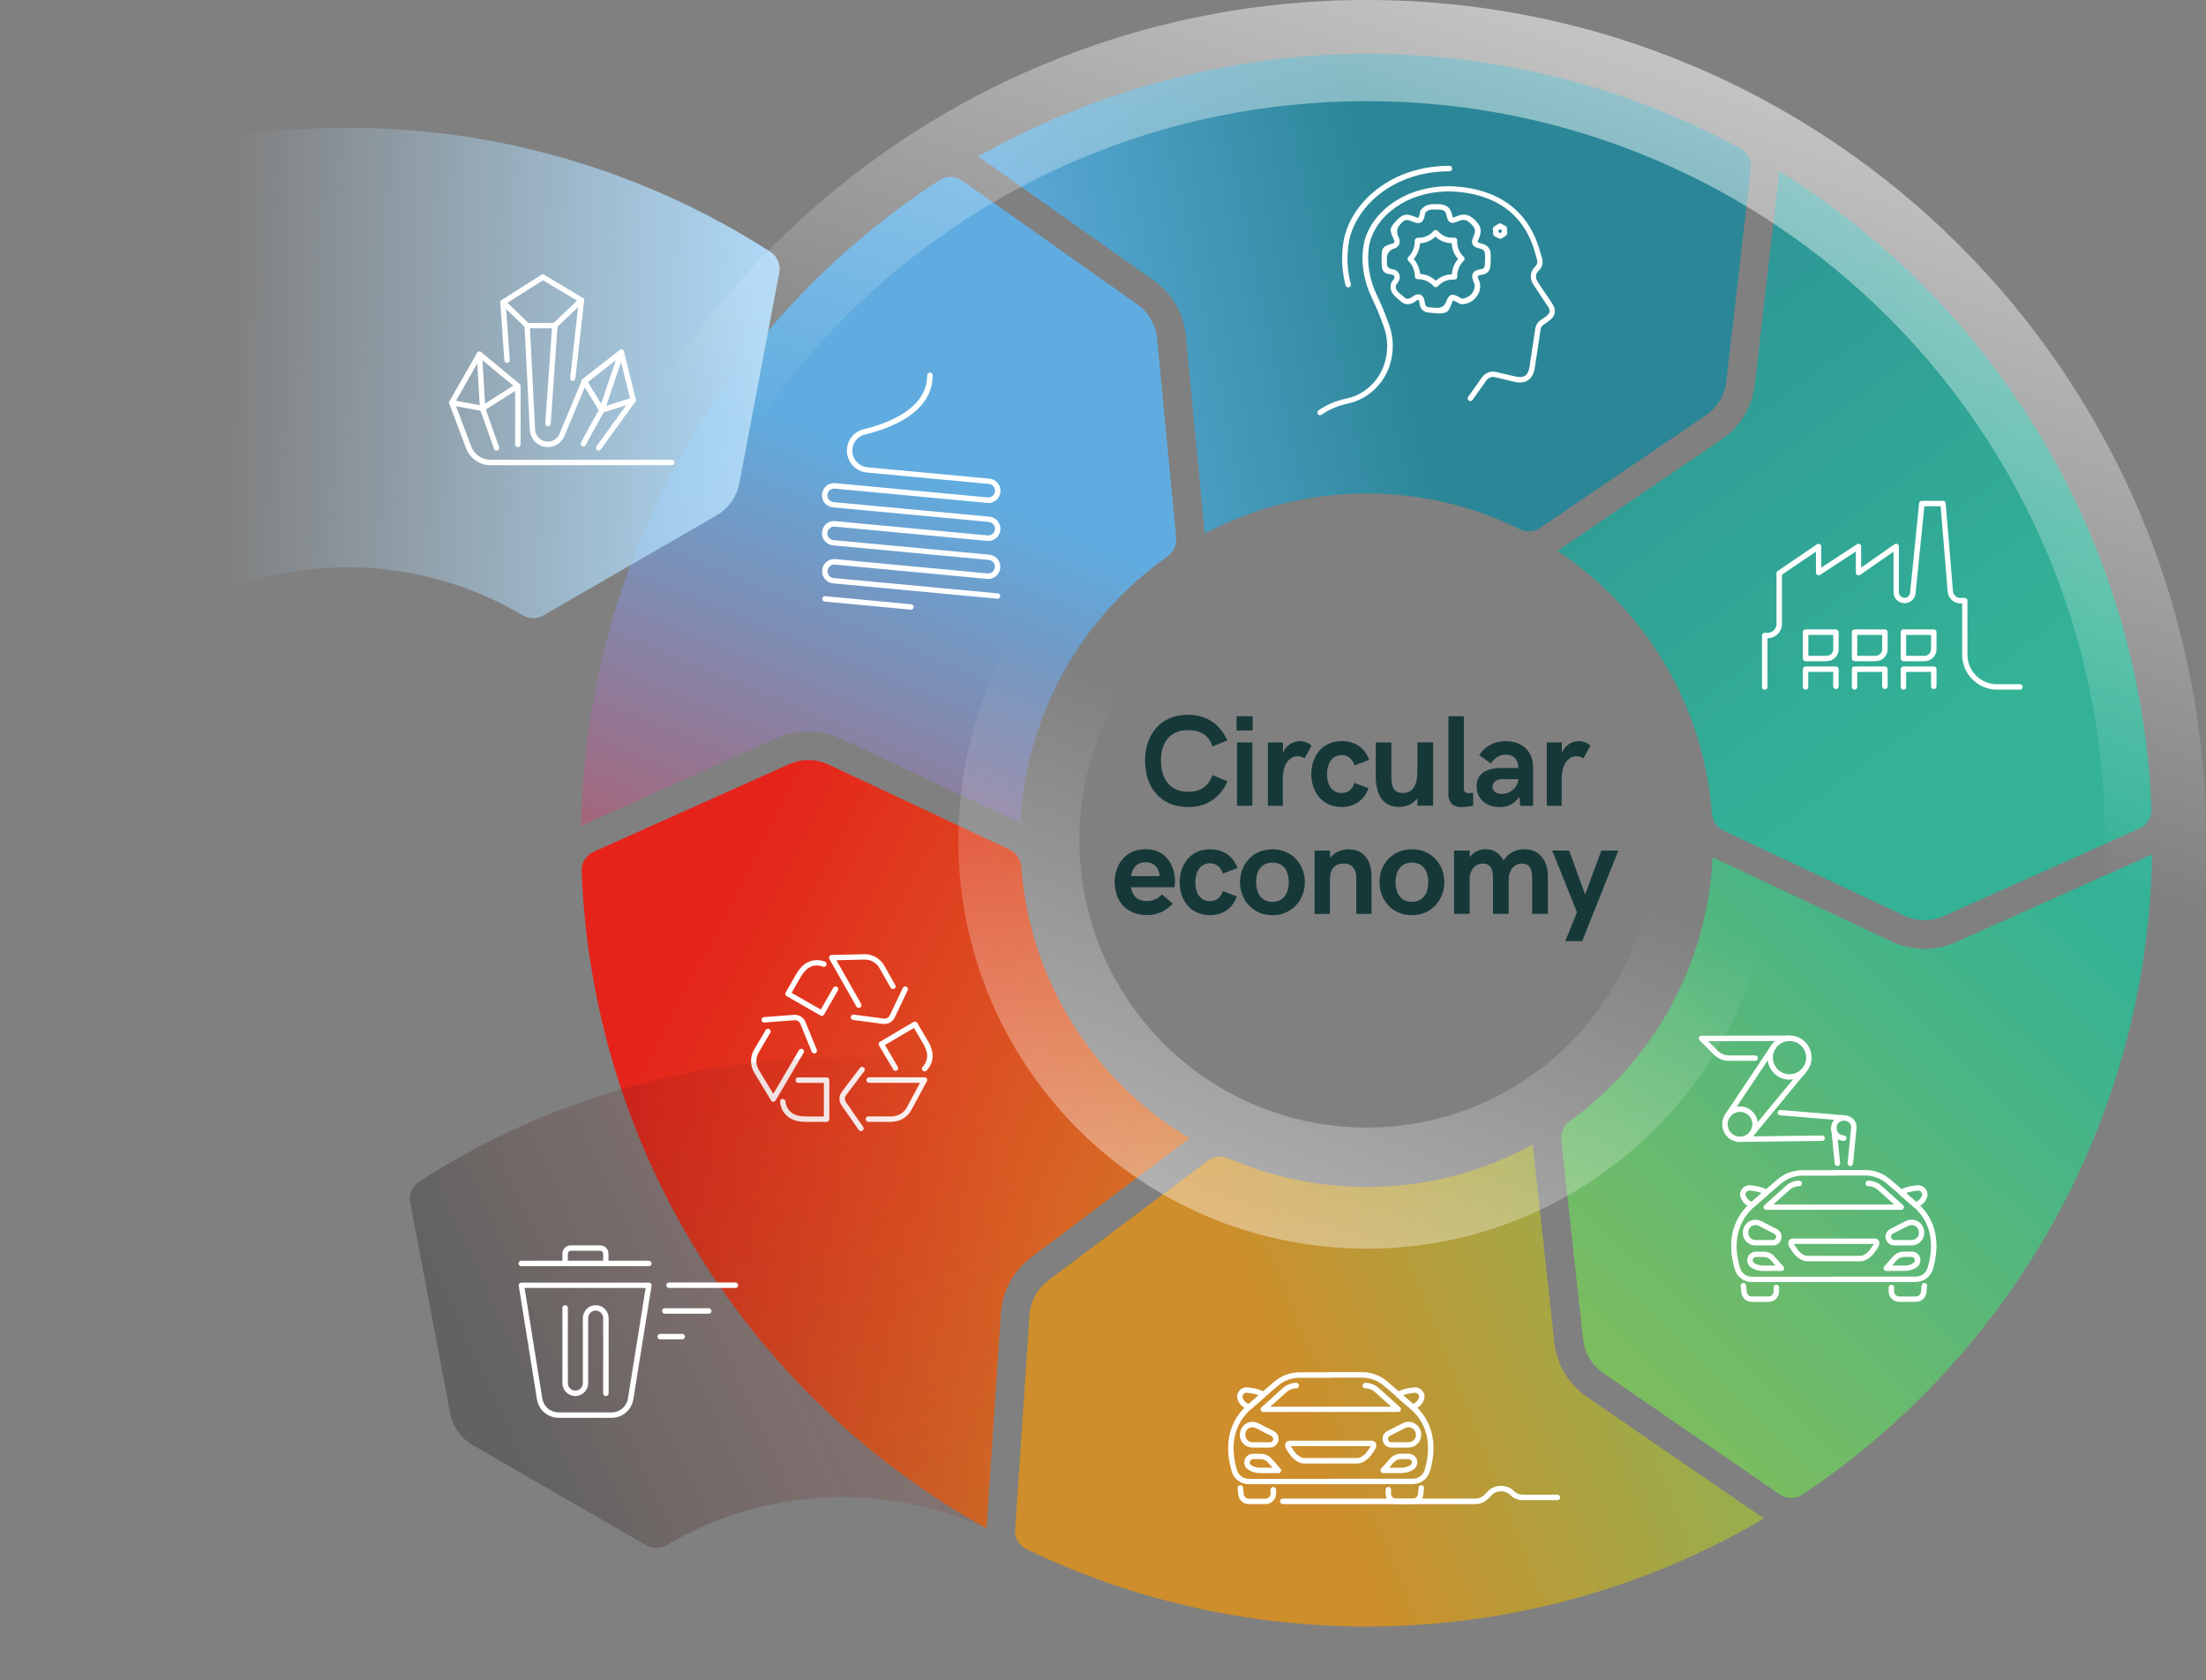
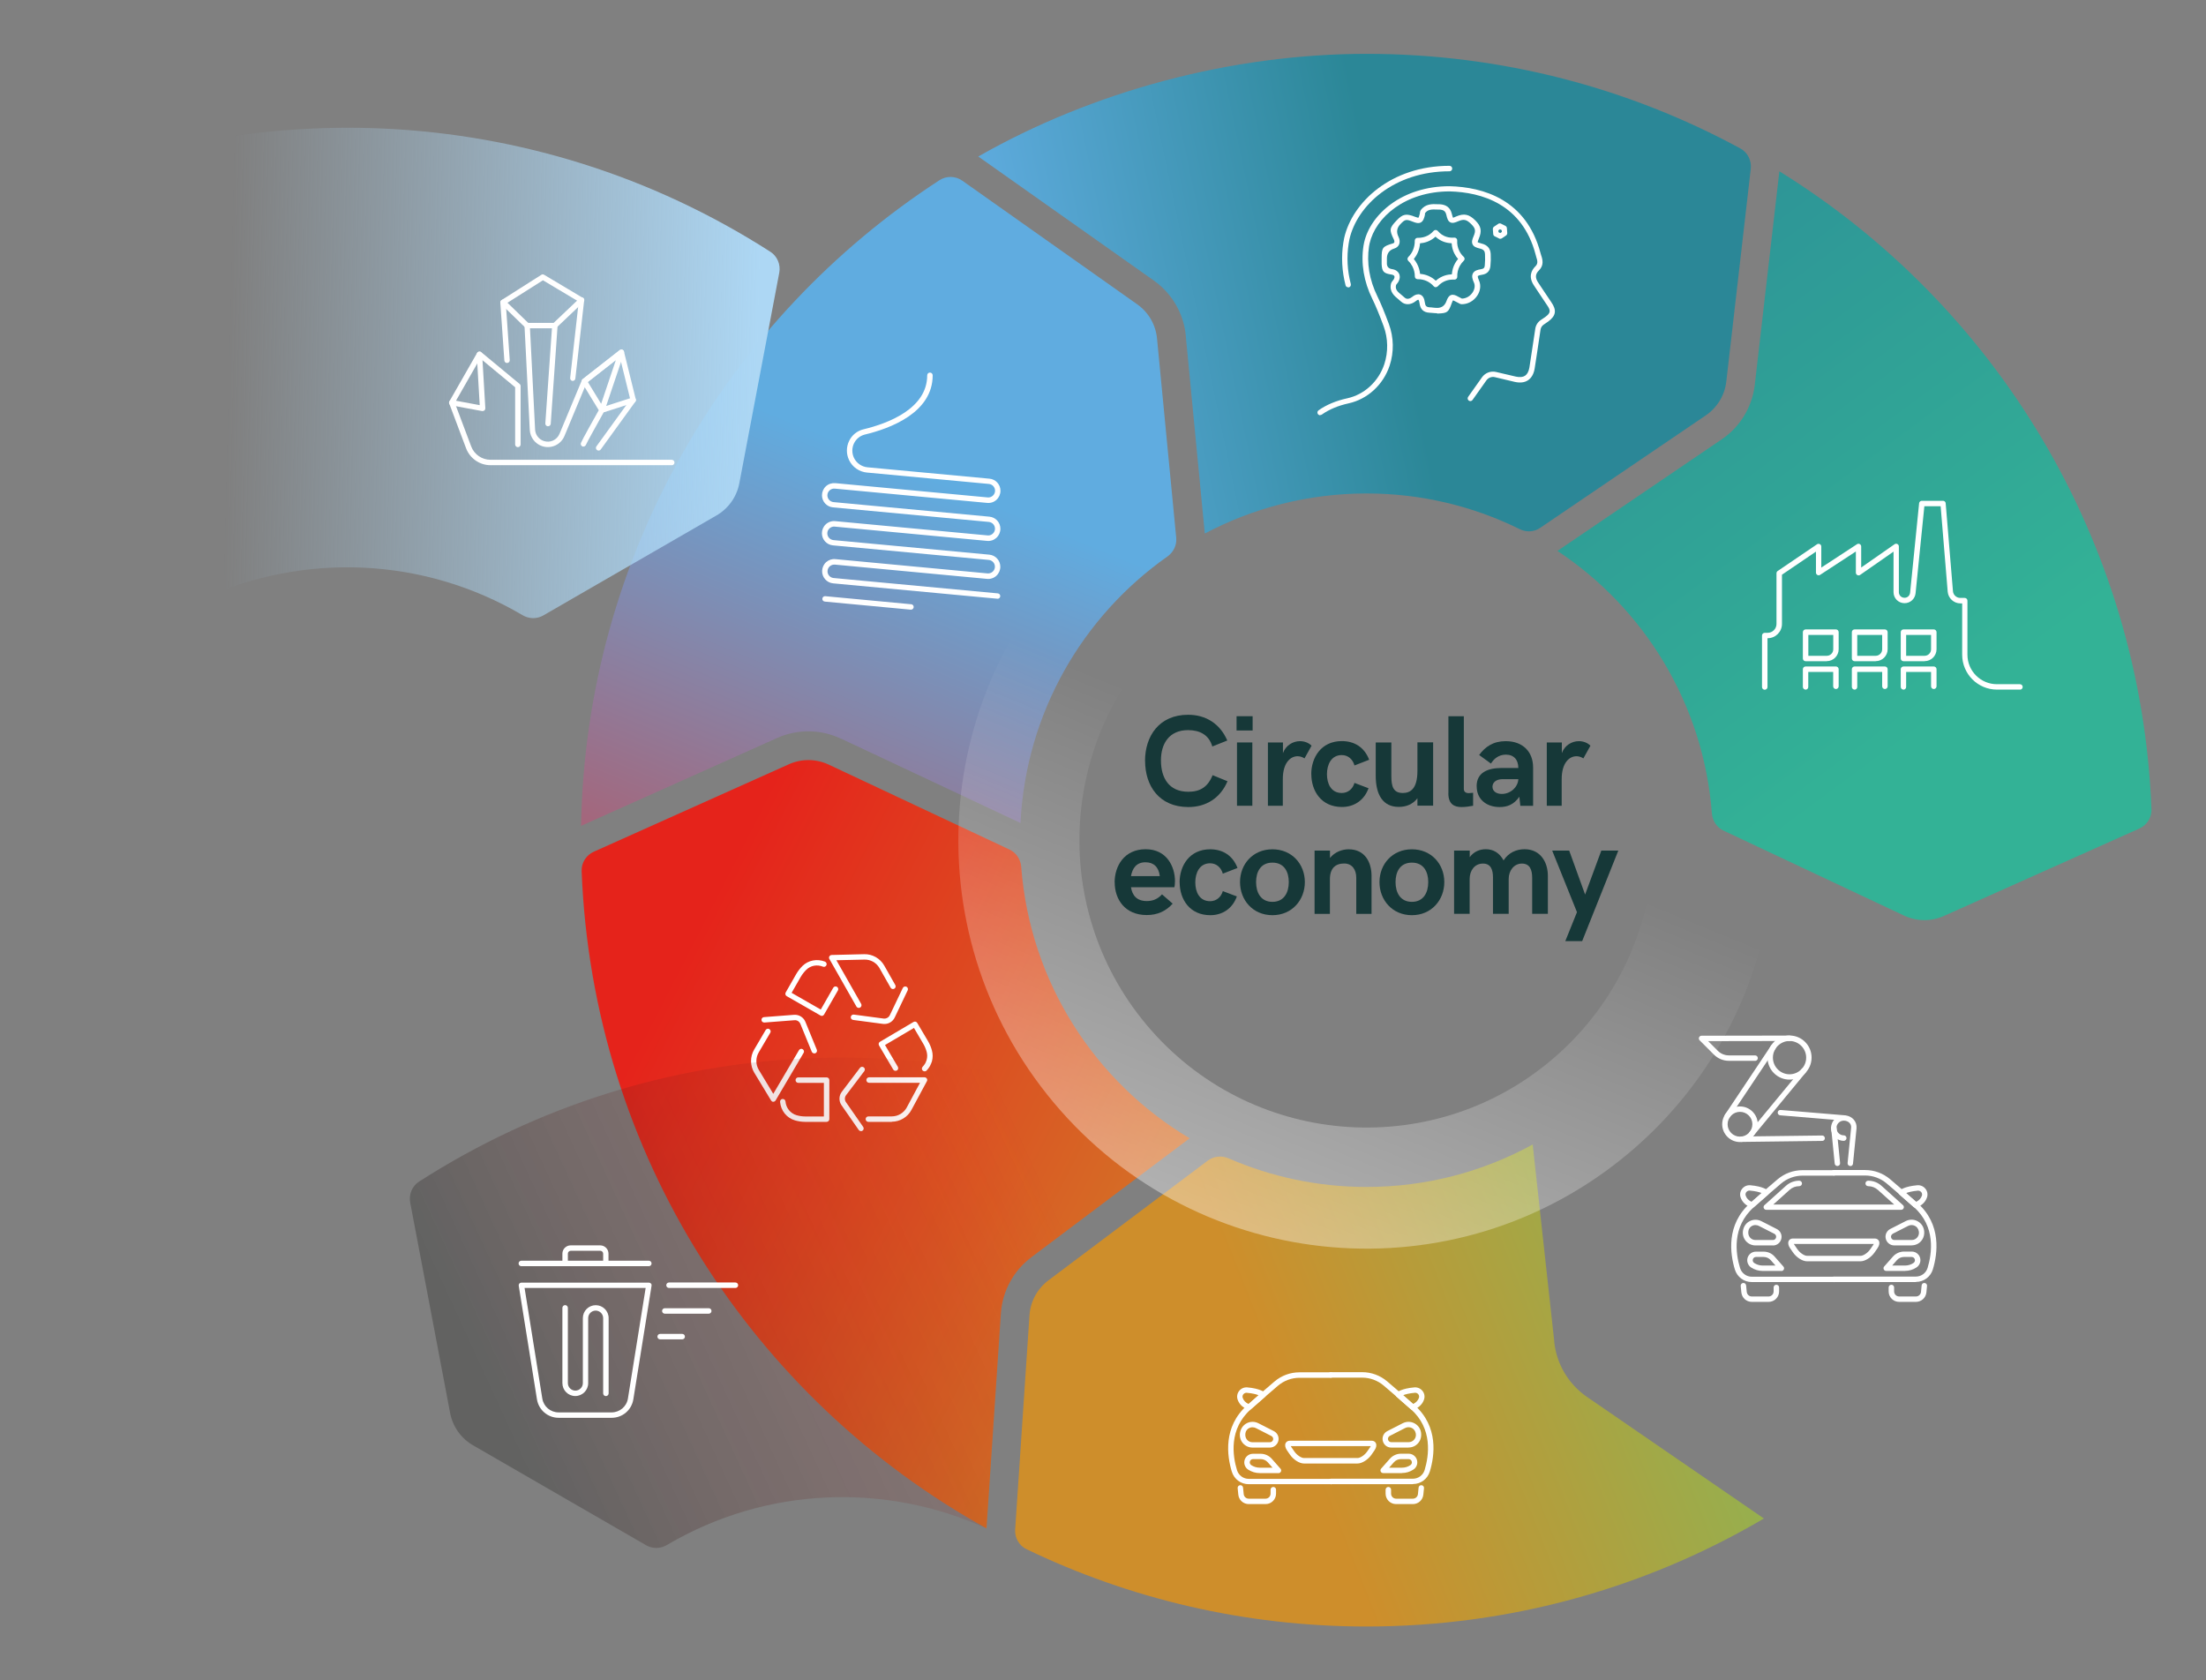
<svg xmlns="http://www.w3.org/2000/svg" width="848" height="646" viewBox="0 0 848 646" fill="none">
  <rect x="0" y="0" width="848" height="646" fill="#808080" stroke="none" />
  <g clip-path="url(#clip0_2053_21184)">
    <path d="M323.368 283.979L392.284 316.376C394.36 274.03 416.206 236.866 448.74 213.947C451.093 212.285 452.422 209.569 452.145 206.714L444.78 130.281C444.31 124.932 441.541 120.11 437.221 117.034L369.94 69.477C367.337 67.621 363.848 67.537 361.163 69.256C279.649 122.188 225.242 213.421 223.359 317.485L298.865 283.647C306.728 280.183 315.643 280.321 323.341 284.007L323.368 283.979Z" fill="url(#paint0_linear_2053_21184)" />
    <path d="M661.769 168.942L598.695 211.787C632.004 233.846 654.819 270.511 658.058 312.663C658.28 315.518 659.941 318.095 662.544 319.315L731.847 351.933C736.692 354.234 742.23 354.317 747.103 352.183L822.387 318.511C825.294 317.208 827.177 314.243 827.038 311.056C822.996 207.408 766.817 117.145 684.002 65.848L674.533 148.073C673.481 156.609 668.829 164.203 661.741 168.969L661.769 168.942Z" fill="url(#paint1_linear_2053_21184)" />
    <path d="M455.824 129.229L463.133 205.108C481.684 195.27 502.838 189.7 525.321 189.7C546.447 189.7 566.437 194.633 584.185 203.418C586.705 204.665 589.695 204.526 592.021 202.947L655.593 159.769C660.05 156.776 662.958 152.037 663.594 146.744L673.008 64.878C673.368 61.719 671.79 58.587 668.994 57.063C626.271 33.895 577.346 20.703 525.321 20.703C473.295 20.703 420.079 35.059 376.055 60.167L443.669 107.945C450.646 112.933 455.076 120.693 455.851 129.201L455.824 129.229Z" fill="url(#paint2_linear_2053_21184)" />
    <path d="M396.522 483.268L457.297 437.596C421.054 416.007 395.941 377.68 392.563 333.255C392.341 330.401 390.68 327.823 388.077 326.604L318.663 293.985C313.818 291.685 308.28 291.602 303.407 293.736L228.234 327.435C225.327 328.738 223.472 331.675 223.583 334.862C227.791 443.749 289.536 537.836 379.217 587.553L384.755 504.746C385.391 496.182 389.683 488.367 396.55 483.268H396.522Z" fill="url(#paint3_linear_2053_21184)" />
-     <path d="M827.231 328.461L751.615 362.299C747.822 363.962 743.779 364.793 739.765 364.793C735.445 364.793 731.126 363.823 727.139 361.939L658.334 329.569C656.313 371.278 635.159 407.943 603.457 430.973C601.131 432.663 599.857 435.407 600.162 438.262L608.524 514.667C609.077 519.988 611.901 524.783 616.276 527.831L684.112 574.473C686.742 576.274 690.231 576.358 692.889 574.556C772.547 521.291 825.459 431.139 827.286 328.489L827.231 328.461Z" fill="url(#paint4_linear_2053_21184)" />
    <path d="M597.482 515.8L589.176 439.977C570.21 450.369 548.447 456.3 525.3 456.3C506.444 456.3 488.53 452.364 472.277 445.298C469.647 444.161 466.601 444.438 464.303 446.157L403.113 492.133C398.821 495.32 396.135 500.198 395.748 505.519L390.238 587.966C390.016 591.153 391.733 594.174 394.613 595.56C434.151 614.571 478.452 625.269 525.272 625.269C581.036 625.269 633.228 610.137 678.055 583.754L609.914 536.918C602.882 532.013 598.341 524.336 597.455 515.828L597.482 515.8Z" fill="url(#paint5_linear_2053_21184)" />
    <path d="M77.997 229.441L0 80.176C92.035 34.92 204.476 37.996 296.123 96.777C298.809 98.495 300.138 101.71 299.556 104.841L284.19 185.848C283.165 191.085 279.926 195.603 275.274 198.236L208.85 236.591C206.359 238.032 203.313 237.949 200.849 236.48C162.501 213.866 116.733 212.591 78.302 229.995L77.997 229.441Z" fill="url(#paint6_linear_2053_21184)" />
    <path d="M518.235 110.439C517.764 110.439 517.349 110.134 517.238 109.663C515.826 104.204 515.549 98.689 516.38 93.312C516.491 92.675 516.601 92.065 516.712 91.483C519.841 77.71 534.765 63.742 557.192 63.742C557.773 63.742 558.244 64.213 558.244 64.795C558.244 65.377 557.773 65.848 557.192 65.848C535.845 65.848 521.668 78.985 518.733 91.982C518.623 92.509 518.512 93.091 518.429 93.673C517.626 98.772 517.903 103.982 519.259 109.192C519.398 109.746 519.066 110.328 518.512 110.467C518.429 110.467 518.346 110.495 518.263 110.495L518.235 110.439ZM551.931 110.439C551.654 110.439 551.35 110.301 551.156 110.079C549.633 108.333 547.473 107.335 545.175 107.335H544.926C544.76 107.308 544.372 107.225 544.179 107.031C543.985 106.837 543.874 106.559 543.874 106.282C543.874 104.897 543.542 103.594 542.933 102.402C542.517 101.626 542.019 100.906 541.354 100.296C541.161 100.102 541.05 99.825 541.05 99.548C541.05 99.271 541.161 98.994 541.354 98.8C542.102 98.051 542.711 97.192 543.126 96.222C543.625 95.058 543.874 93.811 543.846 92.509C543.846 92.232 543.957 91.954 544.151 91.733C544.345 91.539 544.622 91.428 544.926 91.428H545.175C546.532 91.428 549.079 91.095 551.073 88.767C551.267 88.546 551.571 88.407 551.876 88.407C552.18 88.407 552.457 88.546 552.679 88.767C554.728 91.206 557.303 91.483 559.047 91.345C559.324 91.317 559.628 91.428 559.85 91.65C560.071 91.871 560.182 92.148 560.155 92.453C560.071 93.867 560.348 95.225 560.985 96.499C561.401 97.359 561.982 98.107 562.674 98.744C562.896 98.938 563.006 99.215 563.006 99.493C563.006 99.77 562.896 100.047 562.674 100.241C562.093 100.795 561.594 101.46 561.179 102.181C560.459 103.483 560.127 104.897 560.182 106.421C560.182 106.726 560.071 107.003 559.85 107.197C559.628 107.391 559.379 107.502 559.047 107.474C558.853 107.474 558.659 107.474 558.466 107.474C557.192 107.474 554.728 107.807 552.706 110.051C552.513 110.273 552.236 110.384 551.931 110.384V110.439ZM545.895 105.285C548.138 105.451 550.27 106.365 551.931 107.917C554.119 105.95 556.583 105.506 558.106 105.451C558.216 103.954 558.604 102.541 559.324 101.238C559.656 100.629 560.044 100.074 560.487 99.548C559.933 98.91 559.462 98.218 559.075 97.469C558.438 96.222 558.106 94.892 558.023 93.506C556.223 93.451 553.869 92.924 551.82 90.984C549.772 92.869 547.446 93.423 545.868 93.534C545.784 94.754 545.508 95.945 545.009 97.081C544.622 97.968 544.096 98.8 543.486 99.576C543.985 100.158 544.4 100.795 544.76 101.488C545.369 102.68 545.757 103.954 545.895 105.312V105.285Z" fill="white" />
    <path d="M507.464 159.628C507.132 159.628 506.827 159.461 506.606 159.184C506.273 158.713 506.384 158.076 506.855 157.743C509.873 155.609 513.583 154.057 517.902 153.115C524.492 151.674 529.919 146.658 532.134 140.006C533.684 135.267 533.601 130.085 531.885 125.429C530.223 120.912 528.756 117.392 527.538 114.926C524.271 108.302 523.08 101.235 524.132 94.501C524.215 94.03 524.298 93.587 524.381 93.198C526.818 82.446 538.89 71.582 557.219 71.582C570.177 71.915 586.762 76.681 592.189 97.328C592.272 97.66 592.355 97.938 592.411 98.076C593.075 99.933 593.491 102.067 591.58 103.951C590.113 105.392 590.057 106.834 591.386 108.773C592.134 109.882 592.881 110.991 593.601 112.099C594.487 113.457 595.401 114.815 596.315 116.145C598.474 119.249 598.142 121.383 595.179 123.572C594.903 123.766 594.127 124.293 593.407 124.792C592.743 125.235 592.3 125.956 592.189 126.732L592.078 127.48C591.386 132.164 590.085 140.893 589.919 141.752C589.559 143.831 588.673 145.327 587.371 146.187C586.042 147.073 584.298 147.267 582.221 146.796C580.422 146.381 577.044 145.577 574.663 144.995C573.417 144.69 572.115 145.189 571.368 146.242L566.052 153.752C565.719 154.223 565.083 154.334 564.612 154.002C564.141 153.669 564.03 153.032 564.363 152.561L569.679 145.05C570.925 143.304 573.084 142.501 575.133 143C577.515 143.582 580.865 144.357 582.692 144.773C584.187 145.106 585.378 144.995 586.236 144.441C587.067 143.886 587.621 142.861 587.898 141.364C588.036 140.533 589.393 131.498 590.057 127.147L590.168 126.399C590.362 125.041 591.137 123.794 592.3 123.018C592.992 122.547 593.767 122.02 594.017 121.854C596.065 120.33 596.204 119.443 594.681 117.281C593.74 115.924 592.826 114.566 591.94 113.18C591.22 112.071 590.5 110.991 589.753 109.882C587.371 106.418 588.7 103.896 590.196 102.399C591.109 101.513 591.192 100.57 590.528 98.713C590.473 98.519 590.389 98.215 590.279 97.799C585.156 78.372 569.513 73.91 557.275 73.577C540.053 73.577 528.756 83.637 526.486 93.559C526.402 93.919 526.319 94.307 526.264 94.723C525.295 101.014 526.402 107.665 529.476 113.9C530.722 116.422 532.217 120.025 533.906 124.598C535.789 129.697 535.899 135.378 534.183 140.561C531.746 147.905 525.71 153.448 518.428 155.055C514.386 155.942 510.925 157.383 508.156 159.35C507.962 159.489 507.768 159.544 507.547 159.544L507.464 159.628ZM552.402 120.413C551.82 120.413 551.239 120.358 550.657 120.302C550.27 120.275 549.91 120.219 549.522 120.219C547.224 120.108 545.978 118.917 545.673 116.561C545.535 115.563 545.286 115.258 545.23 115.231C545.23 115.231 544.953 115.175 544.234 115.757C542.295 117.309 540.053 117.337 538.53 115.896C538.225 115.591 537.865 115.314 537.505 115.009C536.038 113.817 534.017 112.154 534.681 109.161C534.82 108.579 535.152 108.136 535.456 107.803C535.595 107.609 535.733 107.443 535.816 107.305C536.066 106.806 536.121 106.39 535.983 106.113C535.844 105.836 535.401 105.614 534.792 105.531C531.885 105.088 531.248 104.395 531.109 101.513C531.109 101.014 531.109 100.515 531.109 99.988V99.379C531.109 95.166 531.414 94.778 535.456 93.559C535.844 93.448 535.927 93.254 535.955 93.198C536.066 92.921 536.01 92.478 535.761 91.979C533.989 88.349 534.1 87.656 536.841 84.774C539.25 82.224 540.523 82.002 544.012 83.36C544.926 83.721 545.175 83.693 545.258 83.693C545.313 83.637 545.48 83.388 545.784 82.169C545.839 81.614 545.867 81.199 546.144 80.783C547.944 78.316 550.574 78.4 552.706 78.51H553.315C555.946 78.621 557.496 79.813 558.078 82.169C558.299 83.055 558.465 83.582 558.576 83.721C558.659 83.665 559.517 83.305 559.822 83.194C562.812 81.947 564.723 82.335 567.159 84.774C569.374 86.991 569.707 88.82 568.461 91.757C568.045 92.755 568.018 93.032 568.045 93.115C568.045 93.115 568.294 93.309 569.485 93.614C571.728 94.141 572.918 95.499 573.029 97.633C573.112 99.157 573.084 100.737 572.918 102.289C572.725 104.228 571.617 105.365 569.596 105.642C568.322 105.836 568.128 106.113 568.101 106.141C568.073 106.196 567.962 106.529 568.544 107.831C569.347 109.633 569.097 111.822 567.851 113.679C566.439 115.785 564.169 117.004 561.76 116.949C561.622 116.949 561.455 116.893 561.317 116.838L561.04 116.699C560.68 116.533 560.126 116.256 559.6 115.951C558.77 115.48 558.548 115.48 558.521 115.48C558.548 115.48 558.382 115.646 558.105 116.422C556.804 120.081 556.389 120.385 552.761 120.524C552.651 120.524 552.568 120.524 552.457 120.524L552.402 120.413ZM545.203 113.124C545.48 113.124 545.756 113.18 546.006 113.291C546.947 113.679 547.528 114.676 547.722 116.284C547.888 117.642 548.331 118.057 549.605 118.141C550.02 118.141 550.436 118.196 550.851 118.251C551.432 118.307 552.042 118.39 552.623 118.362C554.303 118.307 555.447 117.411 556.056 115.674C556.416 114.704 556.859 113.762 557.773 113.429C558.687 113.097 559.656 113.54 560.569 114.067C561.04 114.344 561.539 114.566 561.871 114.732L561.982 114.787C563.56 114.76 565.11 113.873 566.052 112.459C566.91 111.185 567.104 109.743 566.578 108.607C566.052 107.471 565.609 106.141 566.218 105.06C566.799 103.979 568.128 103.674 569.236 103.508C570.426 103.342 570.703 102.843 570.759 102.011C570.897 100.57 570.925 99.102 570.842 97.66C570.786 96.663 570.454 95.914 568.904 95.554C567.491 95.222 566.495 94.834 566.079 93.947C565.609 93.004 565.969 91.951 566.439 90.871C567.353 88.709 567.187 87.794 565.581 86.187C563.754 84.358 562.729 84.136 560.542 85.051C559.462 85.522 558.41 85.938 557.496 85.466C556.61 85.023 556.306 83.998 555.973 82.584C555.641 81.143 554.866 80.617 553.177 80.561H552.568C550.297 80.45 548.857 80.478 547.778 81.975C547.778 82.252 547.778 82.446 547.75 82.612C547.473 83.859 547.113 84.995 546.172 85.522C545.23 85.993 544.206 85.66 543.209 85.272C540.496 84.192 540.136 84.275 538.308 86.187C536.942 87.61 536.702 89.226 537.588 91.037C538.115 92.09 538.17 93.143 537.81 94.002C537.478 94.723 536.841 95.277 536.01 95.526C534.091 96.099 533.131 97.383 533.131 99.379V100.016C533.131 100.487 533.131 100.931 533.131 101.402C533.186 102.584 533.832 103.268 535.069 103.452C536.73 103.702 537.45 104.506 537.782 105.143C538.087 105.753 538.336 106.778 537.616 108.191C537.45 108.524 537.228 108.829 537.007 109.078C536.869 109.245 536.675 109.494 536.647 109.605C536.259 111.268 537.201 112.127 538.751 113.374C539.167 113.706 539.554 114.039 539.914 114.372C540.994 115.425 542.351 114.538 542.877 114.122C543.68 113.457 544.455 113.152 545.147 113.152L545.203 113.124Z" fill="white" />
    <path d="M576.767 91.814C576.6 91.814 576.462 91.786 576.296 91.703L574.579 90.844C574.247 90.678 574.026 90.345 573.998 89.985L573.859 88.073C573.859 87.712 573.998 87.352 574.33 87.13L575.936 86.05C576.241 85.828 576.628 85.828 576.96 85.966L578.677 86.826C579.009 86.992 579.231 87.324 579.259 87.685L579.397 89.597C579.397 89.957 579.259 90.317 578.926 90.539L577.32 91.62C577.154 91.731 576.933 91.786 576.739 91.786L576.767 91.814ZM576.047 89.264L576.711 89.597L577.32 89.181L577.265 88.461L576.601 88.128L575.991 88.544L576.047 89.264Z" fill="white" />
    <path d="M313.015 404.948C312.6 404.948 312.212 404.699 312.046 404.311L307.672 393.613C307.284 392.699 306.398 392.089 305.373 392.2L293.828 393.087C293.218 393.087 292.748 392.699 292.72 392.117C292.692 391.535 293.108 391.036 293.689 391.008L305.235 390.121C307.118 389.983 308.89 391.064 309.61 392.837L313.984 403.535C314.206 404.061 313.957 404.671 313.431 404.893C313.292 404.948 313.181 404.976 313.043 404.976L313.015 404.948Z" fill="white" />
    <path d="M297.311 423.573C296.951 423.573 296.619 423.379 296.425 423.074L289.946 412.377C288.312 409.661 288.285 406.252 289.89 403.508L294.321 395.97C294.625 395.471 295.262 395.305 295.733 395.61C296.231 395.915 296.397 396.552 296.093 397.023L291.662 404.561C290.444 406.64 290.444 409.217 291.69 411.296L297.255 420.497L307.14 403.702C307.445 403.204 308.081 403.037 308.552 403.342C309.051 403.647 309.217 404.284 308.912 404.755L298.141 423.046C297.948 423.351 297.726 423.49 297.255 423.545L297.311 423.573Z" fill="white" />
    <path d="M317.695 431.275H309.555C308.226 431.275 306.925 431.081 305.651 430.721C302.439 429.806 300.169 427.007 299.864 423.598C299.809 423.016 300.224 422.518 300.806 422.462C301.359 422.434 301.886 422.822 301.941 423.404C302.162 425.954 303.851 428.032 306.233 428.725C307.312 429.03 308.448 429.196 309.583 429.196H316.699V416.282H306.869C306.288 416.282 305.817 415.811 305.817 415.229C305.817 414.647 306.288 414.176 306.869 414.176H317.751C318.332 414.176 318.803 414.647 318.803 415.229V430.222C318.803 430.804 318.332 431.275 317.751 431.275H317.695Z" fill="white" />
    <path d="M330.958 434.824C330.625 434.824 330.321 434.657 330.099 434.38L323.482 424.875C322.402 423.323 322.43 421.244 323.593 419.72L330.57 410.519C330.902 410.048 331.567 409.965 332.037 410.325C332.508 410.658 332.591 411.323 332.231 411.794L325.254 420.995C324.645 421.798 324.617 422.879 325.198 423.711L331.816 433.216C332.148 433.687 332.037 434.325 331.567 434.657C331.373 434.796 331.179 434.851 330.985 434.851L330.958 434.824Z" fill="white" />
    <path d="M342.809 431.275H333.81C333.229 431.275 332.758 430.804 332.758 430.222C332.758 429.64 333.229 429.169 333.81 429.169H342.809C345.217 429.169 347.432 427.839 348.568 425.733L353.662 416.255H334.087C333.505 416.255 333.035 415.784 333.035 415.202C333.035 414.62 333.505 414.148 334.087 414.148H355.407C355.767 414.148 356.099 414.342 356.293 414.647C356.486 414.952 356.486 415.34 356.293 415.673L350.367 426.675C348.872 429.474 345.965 431.22 342.781 431.22L342.809 431.275Z" fill="white" />
    <path d="M355.405 411.851C355.156 411.851 354.879 411.74 354.685 411.546C354.27 411.158 354.27 410.493 354.685 410.077C356.18 408.553 356.762 406.419 356.236 404.424C355.959 403.343 355.516 402.29 354.934 401.292L351.335 395.167L340.204 401.736L345.133 410.105C345.41 410.604 345.271 411.241 344.773 411.518C344.274 411.796 343.638 411.657 343.361 411.158L337.906 401.902C337.629 401.403 337.768 400.766 338.266 400.488L351.169 392.867C351.667 392.59 352.304 392.729 352.581 393.228L356.734 400.239C357.399 401.375 357.925 402.595 358.257 403.897C358.977 406.613 358.201 409.468 356.18 411.546C355.986 411.768 355.71 411.851 355.433 411.851H355.405Z" fill="white" />
    <path d="M330.122 387.462C329.762 387.462 329.402 387.268 329.208 386.935L318.825 368.672C318.631 368.367 318.631 367.952 318.825 367.647C318.991 367.342 319.351 367.12 319.711 367.12L332.198 366.815C335.355 366.732 338.317 368.423 339.896 371.166L344.16 378.677C344.436 379.176 344.27 379.813 343.772 380.09C343.274 380.367 342.637 380.201 342.36 379.702L338.096 372.192C336.905 370.086 334.663 368.811 332.254 368.894L321.511 369.143L331.035 385.91C331.312 386.409 331.146 387.046 330.648 387.323C330.482 387.406 330.316 387.462 330.122 387.462Z" fill="white" />
    <path d="M339.981 393.641C339.787 393.641 339.593 393.641 339.399 393.613L327.936 392.089C327.355 392.006 326.967 391.479 327.05 390.925C327.133 390.371 327.632 389.955 328.213 390.038L339.676 391.562C340.645 391.673 341.614 391.174 342.057 390.26L347.041 379.812C347.29 379.285 347.927 379.091 348.425 379.313C348.951 379.562 349.173 380.172 348.924 380.699L343.94 391.147C343.192 392.699 341.67 393.641 340.008 393.641H339.981Z" fill="white" />
    <path d="M315.951 390.539C315.785 390.539 315.591 390.484 315.425 390.401L302.412 382.946C301.913 382.669 301.747 382.031 302.024 381.532L306.066 374.465C306.731 373.329 307.534 372.276 308.475 371.334C310.718 369.144 314.096 368.479 317.114 369.671C317.64 369.893 317.917 370.475 317.695 371.029C317.474 371.556 316.892 371.833 316.339 371.611C314.068 370.696 311.604 371.168 309.915 372.83C309.112 373.634 308.42 374.521 307.838 375.491L304.294 381.671L315.508 388.1L320.298 379.731C320.575 379.232 321.212 379.066 321.71 379.343C322.209 379.62 322.375 380.258 322.098 380.756L316.782 390.013C316.643 390.262 316.422 390.428 316.145 390.512C316.062 390.512 315.979 390.539 315.868 390.539H315.951Z" fill="white" />
    <path d="M776.534 265.105H767.674C760.281 265.105 754.273 259.091 754.273 251.692V231.96H753.581C751.061 231.96 748.929 229.992 748.708 227.47L745.994 194.602H739.737L736.359 228.052C736.137 230.241 734.31 231.932 732.012 231.876C729.686 231.821 727.886 229.937 727.886 227.636V212.061L715.039 221.013C714.735 221.235 714.319 221.262 713.959 221.068C713.627 220.902 713.406 220.542 713.406 220.154V212.006L699.672 220.985C699.34 221.207 698.952 221.207 698.62 221.041C698.288 220.847 698.066 220.514 698.066 220.126V212.061L684.998 220.93V239.858C684.998 242.879 682.533 245.345 679.515 245.345H679.432V264.107C679.432 264.689 678.962 265.16 678.38 265.16C677.799 265.16 677.328 264.689 677.328 264.107V244.32C677.328 243.738 677.799 243.267 678.38 243.267H679.488C681.371 243.267 682.893 241.742 682.893 239.858V220.375C682.893 220.043 683.06 219.71 683.336 219.516L698.482 209.235C698.814 209.013 699.202 209.013 699.562 209.179C699.894 209.345 700.115 209.706 700.115 210.094V218.186L713.849 209.207C714.181 208.985 714.568 208.985 714.901 209.151C715.233 209.345 715.454 209.678 715.454 210.066V218.158L728.302 209.207C728.634 208.985 729.022 208.958 729.382 209.151C729.714 209.318 729.935 209.678 729.935 210.066V227.636C729.935 228.828 730.849 229.77 732.04 229.798C733.23 229.853 734.144 228.967 734.255 227.858L737.716 193.466C737.771 192.939 738.214 192.523 738.74 192.523H746.908C747.462 192.523 747.905 192.939 747.932 193.466L750.729 227.276C750.84 228.717 752.086 229.853 753.525 229.853H755.242C755.824 229.853 756.294 230.325 756.294 230.907V251.692C756.294 257.955 761.389 263.026 767.619 263.026H776.479C777.06 263.026 777.531 263.498 777.531 264.08C777.531 264.661 777.06 265.133 776.479 265.133L776.534 265.105Z" fill="white" />
    <path d="M702.196 254.186H694.083C693.502 254.186 693.031 253.715 693.031 253.133V243.018C693.031 242.436 693.502 241.965 694.083 241.965H705.74C706.321 241.965 706.792 242.436 706.792 243.018V249.586C706.792 252.108 704.743 254.159 702.224 254.159L702.196 254.186ZM695.136 252.108H702.224C703.608 252.108 704.716 250.972 704.716 249.614V244.099H695.136V252.136V252.108Z" fill="white" />
    <path d="M721.024 254.186H712.912C712.33 254.186 711.859 253.715 711.859 253.133V243.018C711.859 242.436 712.33 241.965 712.912 241.965H724.568C725.15 241.965 725.62 242.436 725.62 243.018V249.586C725.62 252.108 723.571 254.159 721.052 254.159L721.024 254.186ZM713.936 252.108H721.024C722.408 252.108 723.516 250.972 723.516 249.614V244.099H713.936V252.136V252.108Z" fill="white" />
    <path d="M739.821 254.186H731.708C731.127 254.186 730.656 253.715 730.656 253.133V243.018C730.656 242.436 731.127 241.965 731.708 241.965H743.365C743.946 241.965 744.417 242.436 744.417 243.018V249.586C744.417 252.108 742.368 254.159 739.849 254.159L739.821 254.186ZM732.733 252.108H739.821C741.205 252.108 742.313 250.972 742.313 249.614V244.099H732.733V252.136V252.108Z" fill="white" />
    <path d="M694.083 265.107C693.502 265.107 693.031 264.636 693.031 264.054V257.264C693.031 256.682 693.502 256.211 694.083 256.211H705.74C706.321 256.211 706.792 256.682 706.792 257.264V263.832C706.792 264.414 706.321 264.885 705.74 264.885C705.159 264.885 704.688 264.414 704.688 263.832V258.317H695.108V264.082C695.108 264.664 694.637 265.135 694.056 265.135L694.083 265.107Z" fill="white" />
    <path d="M712.912 265.107C712.33 265.107 711.859 264.636 711.859 264.054V257.264C711.859 256.682 712.33 256.211 712.912 256.211H724.568C725.15 256.211 725.62 256.682 725.62 257.264V263.832C725.62 264.414 725.15 264.885 724.568 264.885C723.987 264.885 723.516 264.414 723.516 263.832V258.317H713.936V264.082C713.936 264.664 713.465 265.135 712.884 265.135L712.912 265.107Z" fill="white" />
    <path d="M731.708 265.107C731.127 265.107 730.656 264.636 730.656 264.054V257.264C730.656 256.682 731.127 256.211 731.708 256.211H743.365C743.946 256.211 744.417 256.682 744.417 257.264V263.832C744.417 264.414 743.946 264.885 743.365 264.885C742.784 264.885 742.313 264.414 742.313 263.832V258.317H732.733V264.082C732.733 264.664 732.262 265.135 731.681 265.135L731.708 265.107Z" fill="white" />
-     <path opacity="0.67" d="M525.297 0C347.07 0 202.594 144.609 202.594 323C202.594 501.391 347.07 646 525.297 646C703.525 646 848.001 501.391 848.001 323C848.001 144.609 703.525 0 525.297 0ZM525.297 607.118C368.528 607.118 241.44 479.913 241.44 323C241.44 166.087 368.528 38.882 525.297 38.882C682.067 38.882 809.154 166.087 809.154 323C809.154 479.913 682.067 607.118 525.297 607.118Z" fill="url(#paint7_linear_2053_21184)" />
    <path opacity="0.67" d="M626.188 443.221C692.529 387.433 701.14 288.413 645.404 221.984C589.668 155.583 490.739 146.964 424.37 202.751C358.03 258.538 349.419 357.558 405.155 423.987C460.891 490.389 559.82 499.008 626.188 443.221ZM454.329 238.391C501.011 199.148 570.618 205.218 609.825 251.943C649.031 298.667 642.967 368.339 596.285 407.581C549.603 446.823 479.996 440.754 440.789 394.029C401.583 347.304 407.647 277.633 454.329 238.391Z" fill="url(#paint8_linear_2053_21184)" />
    <path d="M379.241 586.914L384.723 504.744C385.36 496.18 389.652 488.365 396.518 483.266L457.238 437.622C365.203 392.366 252.762 395.442 161.115 454.222C158.429 455.94 157.1 459.155 157.682 462.287L173.048 543.293C174.073 548.531 177.312 553.048 181.964 555.681L248.387 594.036C250.879 595.477 253.925 595.394 256.389 593.925C294.737 571.311 340.505 570.036 378.936 587.44L379.241 586.886V586.914Z" fill="url(#paint9_linear_2053_21184)" />
    <path d="M235.097 545.041H214.747C210.593 545.041 207.077 542.048 206.413 537.946L199.407 494.27C199.352 493.965 199.435 493.66 199.629 493.438C199.823 493.217 200.127 493.078 200.432 493.078H249.44C249.744 493.078 250.021 493.217 250.243 493.438C250.464 493.66 250.52 493.965 250.464 494.27L243.459 537.946C242.795 542.048 239.306 545.041 235.125 545.041H235.097ZM201.65 495.129L208.461 537.614C208.96 540.718 211.59 542.962 214.747 542.962H235.097C238.226 542.962 240.884 540.718 241.382 537.614L248.194 495.129H201.623H201.65Z" fill="white" />
    <path d="M232.911 536.697C232.33 536.697 231.859 536.226 231.859 535.644V506.711C231.859 505.131 230.558 503.829 228.979 503.829C227.401 503.829 226.1 505.131 226.1 506.711V531.709C226.1 534.452 223.885 536.669 221.144 536.669C218.403 536.669 216.188 534.452 216.188 531.709V502.776C216.188 502.194 216.658 501.723 217.24 501.723C217.821 501.723 218.292 502.194 218.292 502.776V531.709C218.292 533.288 219.593 534.591 221.171 534.591C222.75 534.591 224.051 533.288 224.051 531.709V506.711C224.051 503.967 226.266 501.75 229.007 501.75C231.748 501.75 233.963 503.967 233.963 506.711V535.644C233.963 536.226 233.492 536.697 232.911 536.697Z" fill="white" />
    <path d="M249.411 486.759H200.404C199.822 486.759 199.352 486.287 199.352 485.705C199.352 485.123 199.822 484.652 200.404 484.652H249.411C249.993 484.652 250.464 485.123 250.464 485.705C250.464 486.287 249.993 486.759 249.411 486.759Z" fill="white" />
    <path d="M232.911 486.759C232.33 486.759 231.859 486.288 231.859 485.706V481.937C231.859 481.327 231.361 480.829 230.751 480.829H219.399C218.79 480.829 218.292 481.327 218.292 481.937V485.706C218.292 486.288 217.821 486.759 217.24 486.759C216.658 486.759 216.188 486.288 216.188 485.706V481.937C216.188 480.163 217.627 478.75 219.372 478.75H230.724C232.496 478.75 233.908 480.191 233.908 481.937V485.706C233.908 486.288 233.437 486.759 232.856 486.759H232.911Z" fill="white" />
    <path d="M282.698 495.13H257.169C256.588 495.13 256.117 494.659 256.117 494.077C256.117 493.495 256.588 493.023 257.169 493.023H282.698C283.279 493.023 283.75 493.495 283.75 494.077C283.75 494.659 283.279 495.13 282.698 495.13Z" fill="white" />
    <path d="M272.45 505.02H255.56C254.979 505.02 254.508 504.549 254.508 503.967C254.508 503.385 254.979 502.914 255.56 502.914H272.45C273.031 502.914 273.502 503.385 273.502 503.967C273.502 504.549 273.031 505.02 272.45 505.02Z" fill="white" />
    <path d="M687.91 415.035C683.231 415.035 679.438 411.238 679.438 406.555C679.438 401.871 683.231 398.074 687.91 398.074C692.589 398.074 696.383 401.871 696.383 406.555C696.383 411.238 692.589 415.035 687.91 415.035ZM687.91 400.18C684.394 400.18 681.514 403.063 681.514 406.582C681.514 410.102 684.394 412.984 687.91 412.984C691.426 412.984 694.306 410.102 694.306 406.582C694.306 403.063 691.426 400.18 687.91 400.18Z" fill="white" />
    <path d="M668.862 439.034C665.097 439.034 662.023 435.958 662.023 432.189C662.023 428.42 665.097 425.344 668.862 425.344C672.628 425.344 675.701 428.42 675.701 432.189C675.701 435.958 672.628 439.034 668.862 439.034ZM668.862 427.422C666.232 427.422 664.1 429.556 664.1 432.189C664.1 434.822 666.232 436.956 668.862 436.956C671.493 436.956 673.625 434.822 673.625 432.189C673.625 429.556 671.493 427.422 668.862 427.422Z" fill="white" />
    <path d="M663.986 430.057C663.792 430.057 663.599 430.002 663.405 429.891C662.934 429.558 662.796 428.921 663.128 428.45L680.793 401.983C681.125 401.512 681.762 401.374 682.233 401.706C682.703 402.039 682.842 402.676 682.509 403.147L664.844 429.614C664.651 429.918 664.318 430.085 663.986 430.085V430.057Z" fill="white" />
    <path d="M673.344 436.902C673.122 436.902 672.873 436.819 672.679 436.652C672.236 436.292 672.181 435.627 672.541 435.184L692.615 410.879C692.975 410.436 693.639 410.38 694.082 410.74C694.525 411.101 694.581 411.766 694.221 412.209L674.147 436.514C673.953 436.763 673.648 436.902 673.344 436.902Z" fill="white" />
    <path d="M669.466 438.982C668.885 438.982 668.442 438.511 668.414 437.957C668.414 437.375 668.857 436.904 669.439 436.904L700.449 436.516C701.03 436.516 701.474 436.987 701.501 437.541C701.501 438.123 701.058 438.594 700.477 438.594L669.466 438.982Z" fill="white" />
    <path d="M708.782 430.778C708.782 430.778 708.727 430.778 708.699 430.778L684.306 428.755C683.724 428.7 683.309 428.201 683.364 427.646C683.42 427.064 683.863 426.649 684.5 426.704L708.893 428.727C709.474 428.783 709.889 429.282 709.834 429.836C709.779 430.39 709.336 430.778 708.81 430.778H708.782Z" fill="white" />
    <path d="M711.28 448.236C711.28 448.236 711.224 448.236 711.169 448.236C710.588 448.181 710.172 447.682 710.228 447.1L711.584 433.521C711.64 432.828 711.446 432.19 711.003 431.719C710.477 431.137 709.646 430.805 708.76 430.805C707.21 430.805 705.936 432.08 705.936 433.631C705.936 435.183 707.21 436.458 708.76 436.458C709.342 436.458 709.812 436.929 709.812 437.511C709.812 438.093 709.342 438.564 708.76 438.564C706.047 438.564 703.859 436.375 703.859 433.659C703.859 430.943 706.047 428.754 708.76 428.754C710.255 428.754 711.612 429.336 712.553 430.361C713.384 431.276 713.772 432.495 713.661 433.77L712.304 447.35C712.249 447.876 711.806 448.292 711.28 448.292V448.236Z" fill="white" />
    <path d="M706.292 448.237C705.766 448.237 705.323 447.849 705.268 447.295L703.911 433.715C703.856 433.133 704.271 432.635 704.853 432.579C705.434 432.524 705.932 432.939 705.988 433.521L707.345 447.101C707.4 447.683 706.985 448.182 706.403 448.237C706.375 448.237 706.32 448.237 706.292 448.237Z" fill="white" />
    <path d="M674.645 407.801H664.566C662.406 407.801 660.358 406.942 658.835 405.418L653.353 399.931C653.048 399.626 652.965 399.182 653.131 398.794C653.297 398.406 653.657 398.157 654.1 398.157L687.907 398.102C688.489 398.102 688.959 398.573 688.959 399.127C688.959 399.681 688.489 400.18 687.935 400.18L656.62 400.236L660.33 403.949C661.465 405.085 662.988 405.723 664.594 405.723H674.672C675.254 405.723 675.724 406.194 675.724 406.776C675.724 407.358 675.254 407.829 674.672 407.829L674.645 407.801Z" fill="white" />
    <path d="M704.935 492.855H673.399C670.381 492.855 667.778 490.915 666.892 488.033C665.065 482.047 663.431 470.767 672.817 462.481C677.829 458.047 681.124 455.192 683.311 453.363C685.997 451.091 689.375 449.844 692.891 449.844H704.935C705.517 449.844 705.987 450.315 705.987 450.897C705.987 451.479 705.517 451.95 704.935 451.95H692.891C689.873 451.95 686.966 453.031 684.668 454.971C682.508 456.8 679.213 459.654 674.202 464.061C665.674 471.599 667.197 481.964 668.886 487.451C669.495 489.446 671.322 490.804 673.399 490.804H704.935C705.517 490.804 705.987 491.275 705.987 491.857C705.987 492.439 705.517 492.91 704.935 492.91V492.855Z" fill="white" />
    <path d="M673.513 464.284C673.513 464.284 673.264 464.284 673.153 464.229C670.523 463.231 669.498 461.513 669.083 460.266C668.723 459.157 668.944 457.938 669.692 456.996C670.44 456.054 671.575 455.555 672.793 455.638C677.749 456.054 679.494 457.522 679.687 457.689C679.909 457.883 680.02 458.16 680.02 458.465C680.02 458.769 679.881 459.047 679.66 459.241L674.205 464.035C674.011 464.201 673.762 464.284 673.513 464.284ZM672.489 457.689C672.018 457.689 671.602 457.91 671.298 458.271C670.993 458.659 670.91 459.13 671.049 459.601C671.381 460.654 672.156 461.458 673.319 462.012L677.168 458.631C676.282 458.271 674.842 457.883 672.599 457.689C672.572 457.689 672.516 457.689 672.489 457.689Z" fill="white" />
    <path d="M681.51 478.775H674.809C673.369 478.775 672.013 478.138 671.099 477.057C670.158 475.949 669.77 474.48 670.019 473.039C670.324 471.348 671.293 470.073 672.677 469.408C674.062 468.715 675.667 468.743 677.052 469.436L683.032 472.485C684.306 473.15 685.026 474.535 684.804 475.949C684.555 477.612 683.171 478.803 681.51 478.803V478.775ZM674.837 470.933C674.421 470.933 674.006 471.016 673.591 471.21C672.788 471.598 672.234 472.318 672.096 473.205C671.93 474.203 672.151 475.034 672.677 475.699C673.203 476.337 673.978 476.697 674.809 476.697H681.51C682.146 476.697 682.672 476.254 682.756 475.616C682.839 475.09 682.562 474.563 682.091 474.314L676.11 471.265C675.695 471.043 675.28 470.96 674.837 470.96V470.933Z" fill="white" />
    <path d="M684.804 488.587H677.577C675.999 488.587 674.476 488.116 673.147 487.257C672.178 486.62 671.597 485.483 671.652 484.319C671.735 482.546 673.203 481.16 674.975 481.16H677.937C679.571 481.16 681.149 481.853 682.201 483.1L685.551 486.897C685.828 487.202 685.884 487.645 685.718 488.005C685.551 488.366 685.192 488.615 684.776 488.615L684.804 488.587ZM675.002 483.211C674.338 483.211 673.784 483.737 673.756 484.403C673.756 484.846 673.95 485.262 674.31 485.511C675.279 486.149 676.414 486.509 677.577 486.509H682.506L680.678 484.43C679.986 483.654 678.989 483.211 677.965 483.211H675.002Z" fill="white" />
    <path d="M679.853 500.478H673.402C671.325 500.478 669.608 498.926 669.387 496.848L669.138 494.353C669.082 493.771 669.498 493.273 670.079 493.217C670.661 493.134 671.159 493.577 671.214 494.159L671.464 496.654C671.574 497.651 672.405 498.399 673.402 498.399H679.853C680.933 498.399 681.791 497.513 681.791 496.46V494.935C681.791 494.353 682.262 493.882 682.843 493.882C683.425 493.882 683.895 494.353 683.895 494.935V496.46C683.895 498.677 682.096 500.478 679.881 500.478H679.853Z" fill="white" />
    <path d="M736.472 492.856H704.935C704.354 492.856 703.883 492.385 703.883 491.803C703.883 491.221 704.354 490.75 704.935 490.75H736.472C738.576 490.75 740.376 489.392 740.985 487.396C742.646 481.881 744.197 471.516 735.669 464.006C730.685 459.6 727.39 456.745 725.203 454.916C722.904 452.976 719.97 451.895 716.979 451.895H704.935C704.354 451.895 703.883 451.424 703.883 450.842C703.883 450.26 704.354 449.789 704.935 449.789H716.979C720.468 449.789 723.874 451.036 726.559 453.309C728.747 455.165 732.042 458.02 737.053 462.426C746.439 470.713 744.806 481.992 743.006 487.978C742.12 490.86 739.517 492.8 736.499 492.8L736.472 492.856Z" fill="white" />
    <path d="M736.335 464.284C736.086 464.284 735.836 464.201 735.643 464.035L730.188 459.241C729.967 459.047 729.828 458.769 729.828 458.465C729.828 458.16 729.939 457.883 730.16 457.689C730.354 457.522 732.071 456.054 737.055 455.638C738.273 455.555 739.408 456.054 740.156 456.996C740.903 457.91 741.125 459.13 740.765 460.266C740.35 461.541 739.325 463.231 736.695 464.229C736.584 464.284 736.446 464.284 736.335 464.284ZM732.68 458.659L736.529 462.04C737.692 461.485 738.467 460.654 738.799 459.629C738.937 459.157 738.854 458.686 738.55 458.298C738.218 457.883 737.719 457.689 737.248 457.716C735.033 457.91 733.566 458.326 732.68 458.659Z" fill="white" />
    <path d="M734.84 478.776H728.139C726.506 478.776 725.094 477.556 724.844 475.921C724.623 474.508 725.343 473.122 726.616 472.457L732.597 469.409C733.981 468.716 735.587 468.688 736.972 469.381C738.356 470.074 739.325 471.321 739.602 472.845C739.879 474.453 739.491 475.921 738.55 477.03C737.636 478.138 736.28 478.748 734.84 478.748V478.776ZM727.586 474.314C727.115 474.563 726.838 475.09 726.921 475.616C727.004 476.226 727.558 476.697 728.167 476.697H734.867C735.698 476.697 736.473 476.337 736.999 475.7C737.553 475.062 737.775 474.203 737.609 473.372C737.415 472.346 736.861 471.626 736.086 471.238C735.283 470.85 734.369 470.85 733.566 471.238L727.586 474.286V474.314Z" fill="white" />
    <path d="M732.293 488.588H725.066C724.651 488.588 724.291 488.338 724.125 487.978C723.959 487.618 724.014 487.174 724.291 486.869L727.641 483.073C728.721 481.853 730.299 481.133 731.933 481.133H734.895C736.667 481.133 738.135 482.518 738.218 484.292C738.273 485.456 737.692 486.592 736.723 487.23C735.421 488.117 733.871 488.56 732.293 488.56V488.588ZM727.364 486.509H732.293C733.456 486.509 734.591 486.177 735.56 485.512C735.92 485.262 736.141 484.846 736.114 484.403C736.086 483.738 735.532 483.211 734.868 483.211H731.905C730.853 483.211 729.884 483.655 729.192 484.431L727.364 486.509Z" fill="white" />
    <path d="M715.263 484.875H694.608C692.864 484.875 690.51 483.378 689.181 481.383L688.074 479.775C687.382 478.75 687.216 477.752 687.603 477.004C687.908 476.45 688.461 476.117 689.154 476.117H720.69C721.383 476.117 721.964 476.45 722.241 477.004C722.628 477.752 722.462 478.75 721.77 479.775L720.663 481.383C719.306 483.378 716.98 484.875 715.236 484.875H715.263ZM689.569 478.196C689.569 478.196 689.68 478.445 689.791 478.584L690.898 480.191C691.95 481.743 693.667 482.768 694.608 482.768H715.263C716.205 482.768 717.922 481.743 718.974 480.191L720.081 478.584C720.192 478.445 720.247 478.307 720.303 478.196H689.569Z" fill="white" />
    <path d="M730.878 465.087H678.963C678.52 465.087 678.16 464.81 677.994 464.422C677.855 464.006 677.938 463.563 678.271 463.285L686.522 455.858C687.934 454.583 689.761 453.891 691.644 453.891C692.225 453.891 692.696 454.362 692.696 454.944C692.696 455.526 692.225 455.997 691.644 455.997C690.26 455.997 688.931 456.496 687.906 457.438L681.649 463.064H728.137L721.879 457.438C720.855 456.523 719.526 455.997 718.141 455.997C717.56 455.997 717.089 455.526 717.089 454.944C717.089 454.362 717.56 453.891 718.141 453.891C720.052 453.891 721.852 454.583 723.264 455.858L731.515 463.285C731.847 463.563 731.93 464.034 731.792 464.422C731.625 464.837 731.238 465.087 730.822 465.087H730.878Z" fill="white" />
    <path d="M736.474 500.477H730.023C727.808 500.477 726.008 498.675 726.008 496.458V494.934C726.008 494.352 726.479 493.881 727.06 493.881C727.641 493.881 728.112 494.352 728.112 494.934V496.458C728.112 497.539 728.998 498.398 730.05 498.398H736.502C737.498 498.398 738.329 497.65 738.44 496.652L738.689 494.158C738.744 493.576 739.215 493.16 739.824 493.216C740.406 493.271 740.821 493.77 740.766 494.352L740.516 496.846C740.295 498.925 738.578 500.477 736.502 500.477H736.474Z" fill="white" />
    <path d="M511.56 570.566H480.024C477.006 570.566 474.403 568.626 473.517 565.744C471.69 559.758 470.056 548.478 479.442 540.192C484.454 535.786 487.749 532.903 489.936 531.074C492.622 528.802 496 527.555 499.516 527.555H511.56C512.142 527.555 512.612 528.026 512.612 528.608C512.612 529.19 512.142 529.661 511.56 529.661H499.516C496.498 529.661 493.591 530.742 491.293 532.682C489.133 534.511 485.838 537.365 480.827 541.772C472.299 549.31 473.822 559.675 475.511 565.162C476.12 567.157 477.947 568.515 480.024 568.515H511.56C512.142 568.515 512.612 568.986 512.612 569.568C512.612 570.15 512.142 570.621 511.56 570.621V570.566Z" fill="white" />
    <path d="M480.161 541.992C480.161 541.992 479.912 541.992 479.801 541.936C477.171 540.938 476.147 539.22 475.731 537.973C475.371 536.864 475.593 535.645 476.34 534.703C477.088 533.761 478.223 533.262 479.441 533.345C484.398 533.761 486.142 535.229 486.336 535.396C486.557 535.59 486.668 535.867 486.668 536.172C486.668 536.477 486.53 536.754 486.308 536.948L480.854 541.742C480.66 541.908 480.411 541.992 480.161 541.992ZM479.137 535.423C478.666 535.423 478.251 535.645 477.946 536.005C477.642 536.393 477.559 536.865 477.697 537.336C478.029 538.389 478.805 539.192 479.968 539.747L483.816 536.366C482.93 536.005 481.49 535.617 479.248 535.423C479.22 535.423 479.165 535.423 479.137 535.423Z" fill="white" />
    <path d="M488.166 556.487H481.465C480.026 556.487 478.669 555.849 477.755 554.769C476.814 553.66 476.426 552.191 476.675 550.75C476.98 549.06 477.949 547.785 479.333 547.092C480.718 546.399 482.324 546.427 483.708 547.12L489.689 550.168C490.962 550.833 491.682 552.219 491.461 553.632C491.212 555.24 489.799 556.487 488.166 556.487ZM481.493 548.672C481.078 548.672 480.662 548.755 480.247 548.949C479.444 549.337 478.89 550.057 478.752 550.944C478.586 551.942 478.807 552.773 479.333 553.438C479.859 554.076 480.635 554.436 481.465 554.436H488.166C488.775 554.436 489.329 553.965 489.412 553.355C489.495 552.829 489.218 552.302 488.747 552.053L482.794 549.004C482.379 548.782 481.964 548.699 481.521 548.699L481.493 548.672Z" fill="white" />
    <path d="M491.46 566.294H484.234C482.655 566.294 481.132 565.823 479.803 564.964C478.834 564.327 478.253 563.19 478.308 562.027C478.391 560.253 479.859 558.867 481.631 558.867H484.594C486.227 558.867 487.778 559.56 488.885 560.807L492.235 564.604C492.512 564.909 492.568 565.352 492.401 565.712C492.235 566.073 491.875 566.322 491.46 566.322V566.294ZM481.659 560.918C480.994 560.918 480.44 561.445 480.413 562.11C480.413 562.553 480.606 562.969 480.966 563.218C481.935 563.856 483.071 564.216 484.234 564.216H489.162L487.335 562.137C486.642 561.361 485.646 560.918 484.621 560.918H481.659Z" fill="white" />
    <path d="M486.478 578.211H480.027C477.95 578.211 476.233 576.659 476.012 574.581L475.763 572.086C475.707 571.505 476.123 571.006 476.704 570.95C477.286 570.895 477.784 571.311 477.839 571.893L478.089 574.387C478.199 575.384 479.03 576.133 480.027 576.133H486.478C487.558 576.133 488.416 575.246 488.416 574.193V572.668C488.416 572.087 488.887 571.615 489.468 571.615C490.05 571.615 490.52 572.087 490.52 572.668V574.193C490.52 576.41 488.721 578.211 486.506 578.211H486.478Z" fill="white" />
    <path d="M543.128 570.563H511.591C511.01 570.563 510.539 570.092 510.539 569.51C510.539 568.928 511.01 568.457 511.591 568.457H543.128C545.232 568.457 547.032 567.099 547.641 565.103C549.302 559.588 550.825 549.223 542.325 541.713C537.341 537.307 534.018 534.452 531.859 532.623C529.561 530.683 526.626 529.602 523.635 529.602H511.591C511.01 529.602 510.539 529.131 510.539 528.549C510.539 527.967 511.01 527.496 511.591 527.496H523.635C527.124 527.496 530.53 528.743 533.216 531.016C535.403 532.873 538.698 535.727 543.709 540.133C553.095 548.42 551.462 559.699 549.634 565.685C548.748 568.567 546.146 570.507 543.128 570.507V570.563Z" fill="white" />
    <path d="M542.991 541.992C542.742 541.992 542.493 541.908 542.299 541.742L536.844 536.948C536.623 536.754 536.484 536.477 536.484 536.172C536.484 535.867 536.595 535.59 536.817 535.396C537.01 535.229 538.727 533.761 543.711 533.345C544.929 533.262 546.064 533.761 546.812 534.703C547.56 535.617 547.781 536.837 547.421 537.973C547.006 539.248 545.981 540.938 543.351 541.936C543.24 541.992 543.102 541.992 542.991 541.992ZM539.336 536.366L543.185 539.747C544.348 539.192 545.123 538.361 545.455 537.336C545.594 536.865 545.511 536.393 545.206 536.005C544.902 535.59 544.375 535.368 543.905 535.423C541.69 535.617 540.222 536.005 539.336 536.366Z" fill="white" />
    <path d="M541.496 556.487H534.796C533.134 556.487 531.75 555.295 531.501 553.632C531.279 552.219 531.999 550.833 533.273 550.168L539.226 547.12C540.61 546.427 542.216 546.399 543.6 547.092C544.985 547.785 545.954 549.032 546.231 550.556C546.508 552.163 546.12 553.632 545.179 554.741C544.265 555.849 542.908 556.459 541.468 556.459L541.496 556.487ZM534.214 552.025C533.743 552.274 533.467 552.801 533.55 553.327C533.633 553.937 534.159 554.408 534.796 554.408H541.496C542.327 554.408 543.102 554.048 543.628 553.411C544.182 552.773 544.403 551.914 544.237 551.083C544.043 550.057 543.49 549.337 542.714 548.949C541.911 548.561 540.998 548.561 540.195 548.949L534.242 551.997L534.214 552.025Z" fill="white" />
    <path d="M538.918 566.295H531.691C531.276 566.295 530.916 566.045 530.75 565.685C530.584 565.325 530.639 564.881 530.916 564.577L534.266 560.78C535.346 559.56 536.896 558.84 538.53 558.84H541.493C543.265 558.84 544.732 560.226 544.815 561.999C544.871 563.163 544.317 564.299 543.32 564.937C541.991 565.824 540.468 566.267 538.89 566.267L538.918 566.295ZM533.989 564.216H538.918C540.081 564.216 541.216 563.884 542.185 563.219C542.545 562.969 542.766 562.553 542.739 562.11C542.711 561.445 542.157 560.918 541.493 560.918H538.53C537.478 560.918 536.509 561.362 535.817 562.138L533.989 564.216Z" fill="white" />
    <path d="M521.888 562.609H501.233C499.489 562.609 497.135 561.112 495.806 559.117L494.699 557.51C494.007 556.484 493.841 555.487 494.228 554.738C494.533 554.184 495.086 553.852 495.779 553.852H527.315C528.007 553.852 528.589 554.184 528.866 554.738C529.253 555.487 529.087 556.484 528.395 557.51L527.288 559.117C525.931 561.112 523.605 562.609 521.861 562.609H521.888ZM496.194 555.93C496.194 555.93 496.305 556.179 496.415 556.318L497.523 557.925C498.575 559.477 500.292 560.503 501.233 560.503H521.888C522.83 560.503 524.574 559.45 525.599 557.925L526.706 556.318C526.817 556.179 526.872 556.041 526.928 555.93H496.194Z" fill="white" />
-     <path d="M537.534 542.794H485.619C485.176 542.794 484.816 542.517 484.65 542.129C484.512 541.741 484.595 541.27 484.927 540.993L493.178 533.565C494.59 532.29 496.417 531.598 498.3 531.598C498.882 531.598 499.352 532.069 499.352 532.651C499.352 533.233 498.882 533.704 498.3 533.704C496.916 533.704 495.587 534.203 494.562 535.145L488.305 540.771H534.793L528.535 535.145C527.511 534.23 526.182 533.704 524.798 533.704C524.216 533.704 523.745 533.233 523.745 532.651C523.745 532.069 524.216 531.598 524.798 531.598C526.708 531.598 528.508 532.29 529.948 533.565L538.199 540.993C538.531 541.27 538.614 541.741 538.475 542.129C538.309 542.544 537.922 542.794 537.506 542.794H537.534Z" fill="white" />
    <path d="M543.099 578.212H536.648C534.433 578.212 532.633 576.41 532.633 574.193V572.669C532.633 572.087 533.104 571.616 533.685 571.616C534.266 571.616 534.737 572.087 534.737 572.669V574.193C534.737 575.274 535.623 576.133 536.675 576.133H543.127C544.123 576.133 544.954 575.385 545.065 574.387L545.314 571.893C545.369 571.311 545.84 570.923 546.449 570.951C547.031 571.006 547.446 571.505 547.391 572.087L547.141 574.581C546.92 576.66 545.203 578.212 543.127 578.212H543.099Z" fill="white" />
-     <path d="M567.137 578.214H493.099C492.518 578.214 492.047 577.743 492.047 577.161C492.047 576.579 492.518 576.108 493.099 576.108H567.137C568.438 576.108 569.684 575.581 570.598 574.666L572.065 573.17C574.696 570.537 579.319 570.537 581.95 573.17C582.863 574.084 584.109 574.611 585.411 574.611H598.673C599.255 574.611 599.725 575.082 599.725 575.664C599.725 576.246 599.255 576.717 598.673 576.717H585.411C583.556 576.717 581.784 575.997 580.482 574.666C578.627 572.81 575.388 572.81 573.533 574.666L572.037 576.163C570.736 577.465 568.936 578.214 567.081 578.214H567.137Z" fill="white" />
    <path d="M262.236 514.887H253.763C253.182 514.887 252.711 514.416 252.711 513.834C252.711 513.252 253.182 512.781 253.763 512.781H262.236C262.817 512.781 263.288 513.252 263.288 513.834C263.288 514.416 262.817 514.887 262.236 514.887Z" fill="white" />
    <path d="M383.476 230.16C383.476 230.16 383.421 230.16 383.366 230.16L320.265 224.257C317.8 224.035 315.945 221.901 316.028 219.435C316.084 218.16 316.638 216.913 317.607 216.081C318.576 215.222 319.849 214.806 321.151 214.945L379.6 220.432C380.32 220.488 381.04 220.266 381.594 219.767C382.147 219.268 382.452 218.575 382.452 217.855C382.452 216.497 381.427 215.388 380.098 215.25L320.182 209.652C317.773 209.43 315.945 207.407 315.945 204.996C315.945 203.693 316.499 202.419 317.468 201.532C318.437 200.645 319.766 200.201 321.068 200.34L379.628 205.827C380.375 205.91 381.067 205.661 381.621 205.162C382.175 204.663 382.48 203.97 382.48 203.25C382.48 201.892 381.455 200.783 380.126 200.645L320.209 195.047C317.8 194.825 315.973 192.83 315.973 190.391C315.973 189.088 316.527 187.814 317.496 186.927C318.465 186.04 319.794 185.624 321.095 185.735L379.655 191.222C380.375 191.305 381.095 191.056 381.649 190.557C382.203 190.058 382.507 189.366 382.507 188.645C382.507 187.287 381.483 186.178 380.154 186.04L333.25 181.661C330.288 181.384 327.657 179.555 326.384 176.867C325.276 174.539 325.276 171.878 326.384 169.55C327.464 167.25 329.512 165.615 331.949 165.033C341.086 162.844 356.425 157.218 356.425 144.276C356.425 143.694 356.896 143.223 357.477 143.223C358.059 143.223 358.529 143.694 358.529 144.276C358.529 158.659 342.194 164.728 332.447 167.056C330.62 167.5 329.097 168.747 328.266 170.465C327.436 172.211 327.436 174.234 328.266 176.008C329.236 178.031 331.201 179.416 333.444 179.638L380.348 184.017C382.756 184.239 384.584 186.234 384.584 188.673C384.584 189.975 384.03 191.25 383.061 192.137C382.092 193.024 380.791 193.467 379.462 193.329L320.901 187.841C320.182 187.758 319.462 188.008 318.908 188.506C318.354 189.005 318.05 189.698 318.05 190.419C318.05 191.777 319.074 192.885 320.403 193.024L380.32 198.622C382.729 198.843 384.556 200.839 384.556 203.278C384.556 204.58 384.002 205.855 383.033 206.742C382.064 207.629 380.791 208.072 379.434 207.934L320.874 202.446C320.154 202.363 319.434 202.613 318.88 203.111C318.326 203.61 318.022 204.303 318.022 205.024C318.022 206.382 319.046 207.49 320.375 207.629L380.292 213.227C382.701 213.448 384.528 215.472 384.528 217.883C384.528 219.185 383.975 220.46 383.006 221.347C382.037 222.234 380.735 222.677 379.406 222.538L320.957 217.051C320.209 216.996 319.545 217.218 318.991 217.689C318.437 218.16 318.133 218.825 318.105 219.545C318.05 220.931 319.102 222.095 320.458 222.206L383.559 228.109C384.141 228.164 384.556 228.663 384.501 229.245C384.445 229.772 384.002 230.187 383.476 230.187V230.16Z" fill="white" />
    <path d="M350.198 234.371C350.198 234.371 350.143 234.371 350.088 234.371L317.056 231.267C316.474 231.212 316.059 230.713 316.114 230.131C316.17 229.549 316.668 229.133 317.25 229.189L350.281 232.292C350.863 232.348 351.278 232.847 351.223 233.429C351.167 233.955 350.724 234.371 350.198 234.371Z" fill="white" />
    <path d="M185.511 158.024C185.511 158.024 185.373 158.024 185.317 158.024L173.467 155.835C172.913 155.724 172.525 155.197 172.636 154.615C172.747 154.061 173.273 153.673 173.854 153.784L184.404 155.751L183.268 136.297C183.241 135.715 183.684 135.243 184.237 135.188C184.791 135.133 185.29 135.604 185.345 136.158L186.563 156.943C186.563 157.276 186.452 157.58 186.203 157.774C186.009 157.941 185.76 158.024 185.511 158.024Z" fill="white" />
-     <path d="M190.881 173.238C190.465 173.238 190.05 172.961 189.912 172.545L184.54 157.331C184.374 156.86 184.54 156.361 184.956 156.111L198.495 147.52C198.966 147.215 199.63 147.354 199.935 147.853C200.239 148.324 200.101 148.989 199.602 149.294L186.755 157.442L191.85 171.88C192.044 172.434 191.767 173.016 191.213 173.21C191.102 173.238 190.992 173.266 190.881 173.266V173.238Z" fill="white" />
    <path d="M220.202 146.437C220.202 146.437 220.119 146.437 220.091 146.437C219.51 146.382 219.122 145.855 219.178 145.301L222.473 115.952L208.712 107.749L194.452 116.784L195.947 138.428C195.975 139.01 195.56 139.509 194.978 139.536C194.397 139.592 193.899 139.148 193.871 138.566L192.32 116.313C192.32 115.925 192.486 115.564 192.791 115.37L208.102 105.643C208.435 105.421 208.85 105.421 209.182 105.643L224.051 114.511C224.411 114.733 224.605 115.121 224.549 115.509L221.171 145.522C221.116 146.049 220.673 146.437 220.147 146.437H220.202Z" fill="white" />
    <path d="M224.273 171.686C224.273 171.686 224.024 171.686 223.913 171.63C223.387 171.436 223.11 170.826 223.304 170.3C223.747 169.136 228.759 160.185 230.171 157.69L223.719 147.132C223.443 146.688 223.553 146.106 223.969 145.774L238.228 134.605C238.588 134.328 239.086 134.3 239.474 134.577C239.834 134.854 240 135.326 239.862 135.769L233.023 156.055L243.101 152.813C243.655 152.646 244.236 152.951 244.402 153.478C244.568 154.032 244.264 154.614 243.738 154.78L232.054 158.522C229.423 163.233 225.547 170.189 225.242 170.993C225.076 171.408 224.689 171.658 224.273 171.658V171.686ZM225.962 146.827L231.084 155.224L236.76 138.374L225.962 146.827Z" fill="white" />
    <path d="M230.116 173.209C229.894 173.209 229.701 173.154 229.507 173.015C229.036 172.683 228.925 172.018 229.285 171.574L242.299 153.588L238.256 137.237L225.464 147.242L216.992 167.584C215.607 170.937 211.925 172.627 208.492 171.547C205.751 170.687 203.785 168.138 203.646 165.256L201.625 125.237C201.625 124.96 201.708 124.683 201.902 124.461C202.096 124.267 202.373 124.129 202.649 124.129H213.309C213.586 124.129 213.863 124.24 214.057 124.461C214.251 124.683 214.361 124.96 214.334 125.237L211.703 162.9C211.676 163.482 211.177 163.898 210.596 163.87C210.014 163.842 209.599 163.343 209.627 162.761L212.174 126.207H203.729L205.695 165.145C205.806 167.168 207.163 168.942 209.101 169.551C211.537 170.327 214.085 169.136 215.081 166.78L223.665 146.189C223.72 146.023 223.831 145.884 223.969 145.773L238.229 134.605C238.505 134.383 238.865 134.327 239.198 134.438C239.53 134.549 239.779 134.826 239.862 135.159L244.403 153.533C244.486 153.838 244.403 154.143 244.237 154.392L230.947 172.766C230.753 173.043 230.421 173.209 230.116 173.209Z" fill="white" />
    <path d="M202.619 126.209C202.369 126.209 202.093 126.098 201.899 125.904L192.679 116.952C192.263 116.564 192.263 115.899 192.679 115.484C193.094 115.068 193.731 115.068 194.146 115.484L203.366 124.435C203.782 124.823 203.782 125.488 203.366 125.904C203.172 126.126 202.896 126.209 202.619 126.209Z" fill="white" />
    <path d="M213.254 126.208C212.977 126.208 212.7 126.097 212.506 125.876C212.118 125.46 212.118 124.795 212.534 124.407L222.861 114.596C223.277 114.208 223.941 114.208 224.329 114.624C224.716 115.04 224.717 115.705 224.301 116.093L213.974 125.903C213.78 126.097 213.503 126.18 213.254 126.18V126.208Z" fill="white" />
    <path d="M258.192 178.833H188.529C184.403 178.833 180.638 176.228 179.17 172.348L172.691 155.138C172.581 154.861 172.608 154.528 172.775 154.251L183.407 135.656C183.545 135.378 183.822 135.212 184.127 135.157C184.431 135.101 184.736 135.157 184.985 135.378L199.743 147.6C199.992 147.794 200.13 148.099 200.13 148.404V170.852C200.13 171.434 199.66 171.905 199.078 171.905C198.497 171.905 198.026 171.434 198.026 170.852V148.875L184.597 137.762L174.823 154.861L181.136 171.628C182.299 174.704 185.262 176.755 188.557 176.755H258.22C258.801 176.755 259.272 177.226 259.272 177.808C259.272 178.39 258.801 178.861 258.22 178.861L258.192 178.833Z" fill="white" />
    <path d="M440.156 292.542C440.156 283.119 445.445 274.777 456.741 274.777C463.553 274.777 469.007 278.242 471.776 284.671L466.017 286.971C464.715 282.454 461.171 280.68 456.686 280.68C449.404 280.68 446.275 285.918 446.275 292.292C446.275 299.137 449.404 304.375 456.797 304.375C461.227 304.375 464.273 302.629 466.128 298.001L471.859 300.329C469.146 306.759 463.663 310.251 456.824 310.251C445.5 310.251 440.184 301.992 440.184 292.542H440.156Z" fill="#163838" />
    <path d="M475.344 275.332H481.518V280.819H475.344V275.332ZM475.51 285.42H481.407V309.752H475.51V285.42Z" fill="#163838" />
    <path d="M487.391 285.421H493.177V289.522C494.23 286.585 496.971 284.922 499.712 284.922C501.318 284.922 503.007 285.476 504.17 286.668L501.456 291.545C500.653 291.019 499.739 290.714 498.798 290.714C496.029 290.714 493.122 293.291 493.122 299.471V309.753H487.391V285.421Z" fill="#163838" />
    <path d="M504.055 297.615C504.055 291.241 507.848 284.895 515.794 284.895C520.612 284.895 524.461 287.222 526.316 292.072L520.667 294.262C520.031 291.934 518.231 290.271 515.794 290.271C511.697 290.271 510.091 293.985 510.091 297.615C510.091 301.245 511.641 304.848 515.794 304.848C518.176 304.848 520.031 303.269 520.667 300.968L526.067 303.019C524.461 307.536 520.667 310.225 515.85 310.225C507.903 310.225 504.082 304.072 504.082 297.615H504.055Z" fill="#163838" />
    <path d="M528.836 298.222V285.418H534.844V298.416C534.844 302.407 535.647 304.845 539.247 304.845C542.015 304.845 544.867 303.404 544.867 296.365V285.391H550.903V309.723H544.867V306.869C543.123 309.169 540.576 310.194 537.696 310.194C531.577 310.194 528.836 305.511 528.836 298.194V298.222Z" fill="#163838" />
    <path d="M556.778 304.902V275.332H562.703V303.267C562.703 304.403 563.45 304.902 564.641 304.902C564.973 304.902 565.638 304.847 566.275 304.764V309.752C565.029 310.002 563.257 310.251 561.845 310.251C559.048 310.251 556.75 309.198 556.75 304.93L556.778 304.902Z" fill="#163838" />
    <path d="M567.625 302.27C567.625 296.977 571.861 295.231 577.316 295.231H583.656C583.656 292.127 581.995 290.104 578.866 290.104C576.07 290.104 574.187 291.767 573.135 293.541L568.594 290.243C570.92 287.056 574.021 284.922 578.811 284.922C585.428 284.922 589.332 289.051 589.332 295.01V309.781H584.432L584.044 306.289C581.94 309.337 579.365 310.252 576.485 310.252C571.501 310.252 567.653 307.37 567.653 302.298L567.625 302.27ZM583.629 299.527H577.648C574.935 299.527 573.716 300.94 573.716 302.464C573.716 303.989 575.018 305.208 577.316 305.208C580.694 305.208 583.546 302.548 583.656 299.499L583.629 299.527Z" fill="#163838" />
    <path d="M594.594 285.421H600.381V289.522C601.433 286.585 604.174 284.922 606.915 284.922C608.521 284.922 610.21 285.476 611.373 286.668L608.659 291.545C607.856 291.019 606.943 290.714 606.001 290.714C603.232 290.714 600.325 293.291 600.325 299.471V309.753H594.594V285.421Z" fill="#163838" />
    <path d="M428.469 339.241C428.469 332.894 432.179 326.465 440.402 326.465C448.626 326.465 451.671 333.31 451.671 338.742C451.671 339.74 451.561 340.737 451.45 341.07H434.754C435.252 344.257 437.024 346.391 440.845 346.391C443.033 346.391 444.971 345.698 446.687 343.813L450.785 347.388C448.127 350.326 444.888 351.767 440.818 351.767C432.456 351.767 428.496 345.753 428.496 339.185L428.469 339.241ZM445.829 336.802C445.441 333.31 443.448 331.481 440.347 331.481C436.831 331.481 435.308 333.781 434.754 336.802H445.829Z" fill="#163838" />
    <path d="M453.445 339.213C453.445 332.839 457.239 326.492 465.185 326.492C470.003 326.492 473.851 328.82 475.706 333.67L470.058 335.859C469.421 333.531 467.622 331.869 465.185 331.869C461.087 331.869 459.481 335.582 459.481 339.213C459.481 342.843 461.032 346.446 465.185 346.446C467.566 346.446 469.421 344.866 470.058 342.566L475.457 344.617C473.851 349.134 470.058 351.822 465.24 351.822C457.294 351.822 453.473 345.67 453.473 339.213H453.445Z" fill="#163838" />
    <path d="M476.672 339.102C476.672 332.229 481.6 326.492 489.131 326.492C496.663 326.492 501.591 332.229 501.591 339.102C501.591 345.975 496.663 351.822 489.131 351.822C481.6 351.822 476.672 346.002 476.672 339.102ZM495.417 339.102C495.417 335.111 493.645 331.619 489.131 331.619C484.618 331.619 482.846 335.111 482.846 339.102C482.846 343.093 484.646 346.695 489.131 346.695C493.617 346.695 495.417 343.093 495.417 339.102Z" fill="#163838" />
    <path d="M505.356 326.991H511.253V329.818C513.192 327.434 516.043 326.492 518.425 326.492C524.793 326.492 527.229 331.619 527.229 336.718V351.323H521.359V337.467C521.359 334.28 519.754 331.952 516.708 331.952C513.385 331.952 511.226 333.753 511.226 337.993V351.323H505.328V326.991H505.356Z" fill="#163838" />
    <path d="M530.281 339.102C530.281 332.229 535.21 326.492 542.741 326.492C550.272 326.492 555.2 332.229 555.2 339.102C555.2 345.975 550.272 351.822 542.741 351.822C535.21 351.822 530.281 346.002 530.281 339.102ZM549.026 339.102C549.026 335.111 547.254 331.619 542.741 331.619C538.228 331.619 536.456 335.111 536.456 339.102C536.456 343.093 538.255 346.695 542.741 346.695C547.226 346.695 549.026 343.093 549.026 339.102Z" fill="#163838" />
    <path d="M558.989 326.991H564.969V329.513C566.575 327.324 568.873 326.465 571.144 326.465C574.079 326.465 576.377 327.851 577.983 330.76C579.893 327.767 582.911 326.465 586.04 326.465C592.27 326.465 595.011 331.564 595.011 336.691V351.296H588.975V337.439C588.975 334.446 588.116 331.98 585.043 331.98C581.97 331.98 579.948 334.696 579.948 337.91V351.296H573.912V337.329C573.912 334.391 573.109 331.98 570.064 331.98C566.824 331.98 564.942 334.696 564.942 337.91V351.296H558.961V326.964L558.989 326.991Z" fill="#163838" />
    <path d="M606.197 350.656L596.672 326.988H603.206L609.325 343.893L615.555 326.988H622.089L608.19 361.796H601.711L606.197 350.656Z" fill="#163838" />
  </g>
  <defs>
    <linearGradient id="paint0_linear_2053_21184" x1="389.377" y1="110.493" x2="229.56" y2="498.295" gradientUnits="userSpaceOnUse">
      <stop offset="0.19" stop-color="#60ACE0" />
      <stop offset="1" stop-color="#E5231B" />
    </linearGradient>
    <linearGradient id="paint1_linear_2053_21184" x1="770.638" y1="306.982" x2="562.676" y2="25.735" gradientUnits="userSpaceOnUse">
      <stop offset="0.11" stop-color="#33B296" />
      <stop offset="1" stop-color="#2B8797" />
    </linearGradient>
    <linearGradient id="paint2_linear_2053_21184" x1="337.818" y1="155.252" x2="536.688" y2="113.478" gradientUnits="userSpaceOnUse">
      <stop offset="0.25" stop-color="#60ACE0" />
      <stop offset="1" stop-color="#2B8797" />
    </linearGradient>
    <linearGradient id="paint3_linear_2053_21184" x1="508.603" y1="521.18" x2="251.394" y2="389.539" gradientUnits="userSpaceOnUse">
      <stop offset="0.01" stop-color="#CE8E2B" />
      <stop offset="1" stop-color="#E5231B" />
    </linearGradient>
    <linearGradient id="paint4_linear_2053_21184" x1="605.561" y1="529.383" x2="835.007" y2="292.533" gradientUnits="userSpaceOnUse">
      <stop stop-color="#7FBD5D" />
      <stop offset="0.82" stop-color="#33B296" />
    </linearGradient>
    <linearGradient id="paint5_linear_2053_21184" x1="700.759" y1="465.168" x2="496.786" y2="546.184" gradientUnits="userSpaceOnUse">
      <stop stop-color="#7FBD5D" />
      <stop offset="1" stop-color="#CE8E2B" />
    </linearGradient>
    <linearGradient id="paint6_linear_2053_21184" x1="42.972" y1="140.259" x2="291.25" y2="146.262" gradientUnits="userSpaceOnUse">
      <stop offset="0.18" stop-color="#ADD7F4" stop-opacity="0" />
      <stop offset="1" stop-color="#ADD7F4" />
    </linearGradient>
    <linearGradient id="paint7_linear_2053_21184" x1="549.137" y1="252.774" x2="649.754" y2="-43.093" gradientUnits="userSpaceOnUse">
      <stop stop-color="white" stop-opacity="0" />
      <stop offset="1" stop-color="white" />
    </linearGradient>
    <linearGradient id="paint8_linear_2053_21184" x1="533.184" y1="303.711" x2="416.601" y2="588.447" gradientUnits="userSpaceOnUse">
      <stop stop-color="white" stop-opacity="0" />
      <stop offset="1" stop-color="white" />
    </linearGradient>
    <linearGradient id="paint9_linear_2053_21184" x1="502.148" y1="412.347" x2="197.455" y2="552.448" gradientUnits="userSpaceOnUse">
      <stop offset="0.32" stop-color="#E5231B" stop-opacity="0" />
      <stop offset="0.46" stop-color="#A9211B" stop-opacity="0.09" />
      <stop offset="1" stop-color="#1D1D1B" stop-opacity="0.3" />
    </linearGradient>
    <clipPath id="clip0_2053_21184">
      <rect width="848" height="646" fill="white" />
    </clipPath>
  </defs>
</svg>